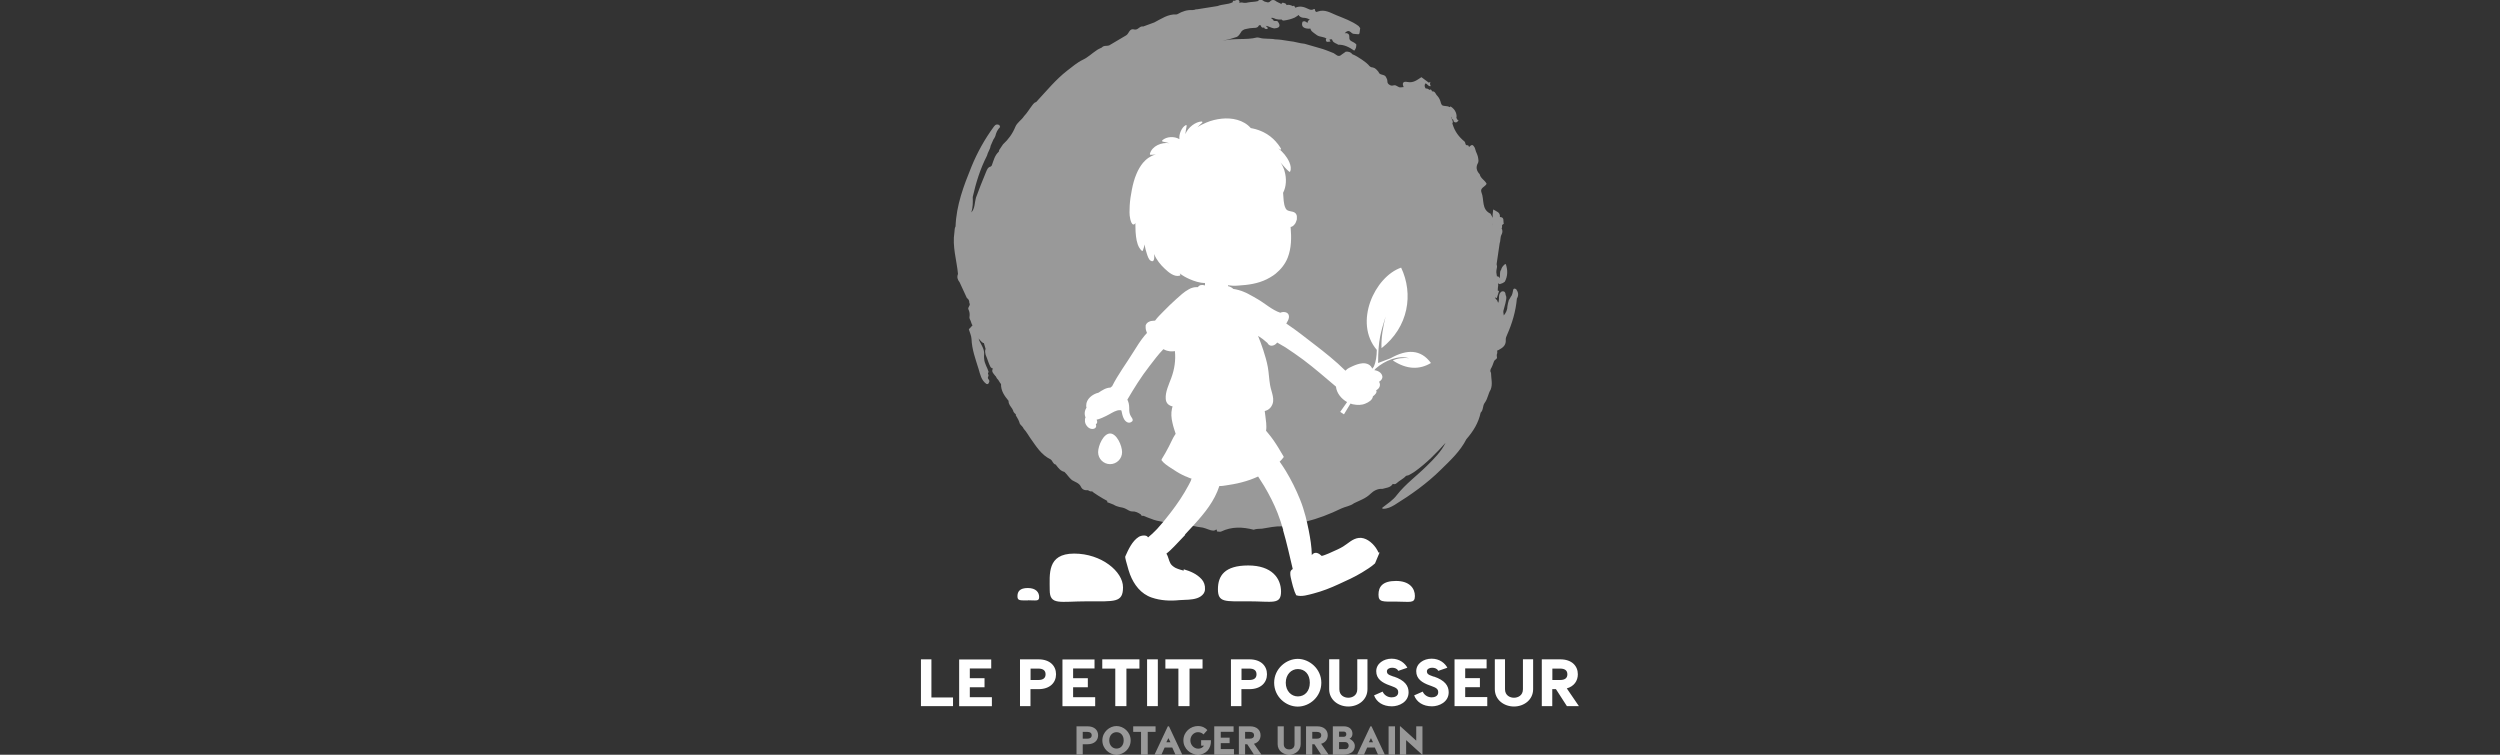
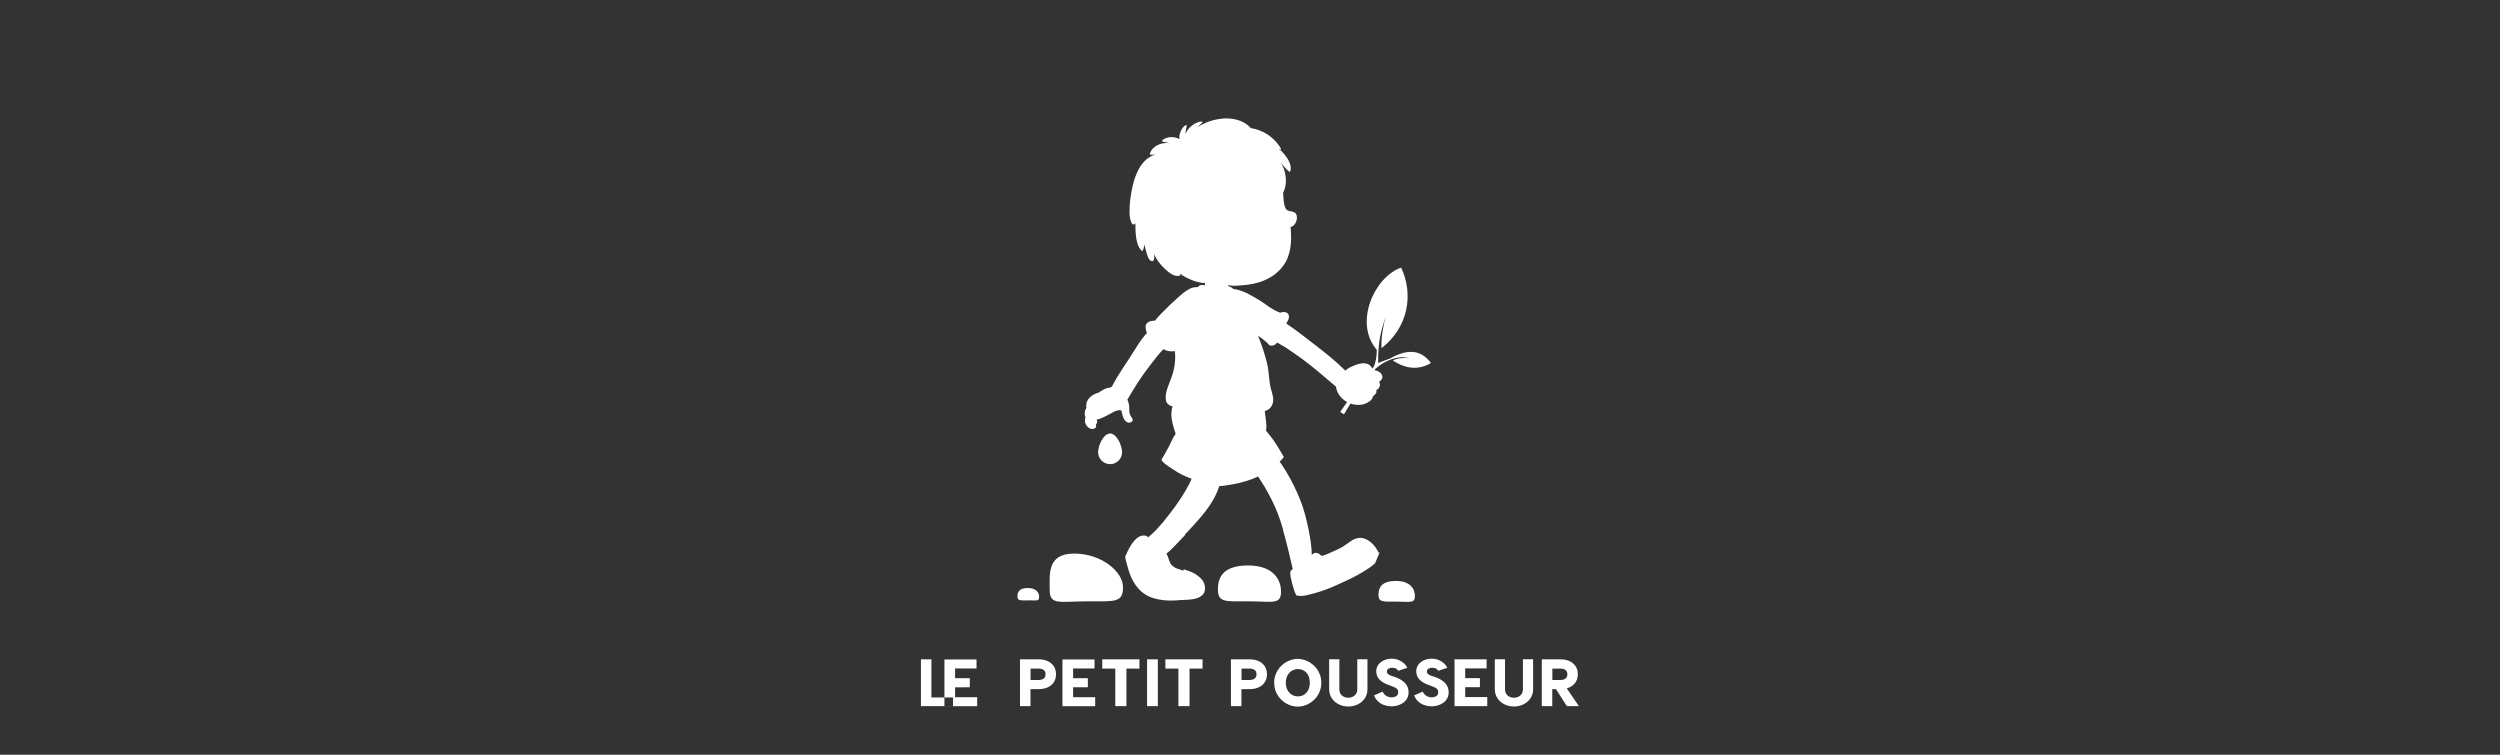
<svg xmlns="http://www.w3.org/2000/svg" id="Calque_1" viewBox="0 0 265 80">
  <rect x="0" y="0" width="265" height="80" fill="#333333" stroke="none" />
  <defs>
    <style>.cls-1{fill-rule:evenodd;}.cls-1,.cls-2{fill:#fff;}.cls-2{opacity:.5;}</style>
  </defs>
  <g id="Le_Petit_Pousseur">
-     <path class="cls-2" d="m153.66,11.36c-.24-.17-.54-.07-.79-.2-.06-.06-.1-.14-.13-.23-.07-.29-.18-.55-.38-.77-.19-.15-.2-.49-.54-.48,0,0-.02.01-.02.02-.01-.04-.03-.09-.05-.13-.03-.03-.06-.06-.09-.09-.05.02-.1.04-.15.05,0,0,0,0,0,0-.1-.1-.22-.16-.37-.15,0,0-.01,0-.02,0-.1-.16-.17-.33-.03-.54.22.03.3.35.57.29-.07-.14-.12-.29-.03-.45-.06.03-.12.05-.18.08-.26-.19-.52-.39-.78-.58-.45.29-.86.64-1.48.51-.48-.1-.59.14-.4.54-.1.01-.2.02-.3.03-.28.05-.45-.27-.73-.22-.15.04-.3.07-.44-.03-.17-.09-.27-.21-.26-.42,0-.16-.08-.29-.15-.43-.16-.33-.68-.14-.79-.54-.17-.2-.32-.41-.6-.47-.23,0-.35-.12-.49-.3-.13-.16-1.07-.87-1.68-1.1-.15-.21-.38-.3-.7-.27-.15.1-.29.21-.44.31-.36.34-.59-.03-.85-.16-.5-.19-.99-.41-1.51-.54-.52-.14-1.04-.31-1.56-.45-.54-.04-1.05-.24-1.58-.28-.3-.06-.61-.08-.91-.14-.21-.04-.42-.03-.64-.05-.3-.07-.6-.04-.9-.07-.12,0-.24-.01-.36-.02-.22-.01-.43-.11-.65-.11-.61.16-1.24.16-1.87.17-.19.01-.38.01-.57.02-.41.01-.82.11-1.24.13.52-.04,1.02-.21,1.51-.37.06-.03.12-.06.17-.11.1-.09.17-.2.24-.31.13-.27.35-.4.64-.44.24-.05.48-.1.73-.1.16,0,.31,0,.45-.09.1-.05.1-.26.28-.19.01,0,.02,0,.04,0,.02.06.05.11.07.16.09.11.19.12.3.06,0,.04.01.08.05.12.08.05.16.07.25.06.06-.02.09-.06.09-.12-.08-.08-.15-.15-.23-.23.32.04.59.24.9.28.17,0,.33-.04.47-.12.08-.07.11-.17.09-.27-.02-.1-.07-.19-.13-.27-.1-.26-.46.02-.55-.26-.05-.07-.21-.12-.18-.17.04-.09.15,0,.23,0,.09.02.17.07.26.1.19.05.39.07.58.05,0,0,.02,0,.03-.01.02.09.11.11.2.12.41-.05.81-.15,1.19-.32.12-.1.29-.15.39-.28h0c.1.18.27.27.47.3.27.01.52.05.74.22-.06,0-.11.03-.16.08-.06.07-.09.16-.09.25-.14-.08-.26-.23-.45-.16l-.03.03-.04-.02c-.16.41-.02.66.42.74.06,0,.13.02.19.02.07,0,.14,0,.2-.02.04.09.07.18.13.26.18.18.39.31.59.46.31.2.73.13,1.02.37-.03,0-.05,0-.08.01-.05.47.27.28.49.28-.04-.07-.09-.13-.13-.2,0,0,0,0,0,0,.14-.03.29-.12.34.12.13.24.41.28.61.42.65-.02,1.18.28,1.69.63.19-.2.22-.43.22-.66-.14-.16-.33-.25-.51-.34-.16-.08-.25-.21-.23-.4,0-.13,0-.25-.09-.36-.14-.11-.27-.12-.4-.07.06-.08.12-.16.22-.2.23-.14.37.03.52.15.05.04.1.07.16.09.18.03.36.03.54.05.06,0,.11-.05.13-.11.02-.18.05-.36.07-.54-.06-.08-.11-.15-.17-.22-.71-.53-1.56-.82-2.36-1.15-.6-.24-1.22-.66-1.95-.39-.2.11-.28,0-.32-.17.01,0,.01-.03,0-.06,0-.03-.04-.04-.09-.04-.21.14-.39.11-.63-.01-.42-.21-.88-.35-1.35-.12-.05-.07-.09-.15-.14-.22-.04.01-.08.03-.13.05-.21-.1-.43-.19-.67-.11-.04-.2-.21-.2-.36-.25-.15-.01-.17.07-.17.15-.22-.15-.49-.21-.69-.39-.16-.07-.31-.08-.46.04-.13.18-.3.2-.5.11-.27,0-.44-.39-.75-.18-.04.03-.07.07-.11.1-.34.09-.7.07-1.04.14-.22.06-.43.06-.65,0-.1.02-.21.02-.31.01.02-.02.05-.06.07-.1-.17-.44-.47.02-.68-.1-.03.06-.06.13-.08.19-.01,0-.03,0-.04.01-.49.22-1.04.17-1.53.37-.74.12-1.47.23-2.2.35-.12-.04-.21.07-.33.06-.04.01-.09.02-.13.02-.58-.04-1.09.14-1.58.42-.04.02-.08.04-.13.04-.9-.05-1.6.47-2.35.85-.39.14-.78.28-1.17.43-.37-.09-.54.39-.91.32-.57-.18-.58.44-.9.62-.61.35-1.21.71-1.81,1.07-.25.08-.56-.03-.77.22-.19.1-.39.17-.56.3-.49.32-.9.74-1.44.99-.61.29-1.13.75-1.67,1.16-1.21.94-2.16,2.12-3.2,3.23-.05.13-.21.11-.29.2-.18.17-.3.38-.45.57-.07.1-.14.2-.21.3-.12.19-.27.35-.42.52-.26.42-.74.67-.93,1.15-.29.71-.73,1.32-1.3,1.84-.14.19-.25.39-.39.58-.03.06-.05.13-.05.19,0,0,0,0,0,0-.44.39-.56.95-.75,1.47-.03.04-.06.08-.1.11-.33.07-.41.35-.52.61-.37.89-.73,1.79-1.06,2.7-.15.52-.09,1.13-.49,1.56.17-.53.17-1.08.15-1.64.34-1.52.8-2.99,1.51-4.38.08-.37.34-.67.39-1.05.1-.22.19-.44.29-.66.13-.18.23-.37.27-.6.06-.2.16-.38.28-.54.06-.06.12-.12.16-.2l-.08-.2c-.23-.1-.39-.08-.57.16-.97,1.32-1.76,2.74-2.38,4.25-.83,2.04-1.61,4.1-1.69,6.34-.12.19-.08.41-.12.62-.24,1.51.24,2.95.38,4.42-.14.33-.04.62.17.88.26.56.51,1.12.77,1.67.2.12.26.31.26.52.19.26-.22.44-.09.7.1.2.14.42.12.65-.03.12-.03.24.02.36.07.13.12.26.16.4.03.1.07.19.13.27-.06.04-.11.11-.16.17-.08.09-.18.16-.23.26.1.33.26.66.28,1,.04,1.12.43,2.15.75,3.19.17.56.28,1.19.82,1.58.24.09.25-.1.32-.24.02-.13-.06-.22-.13-.31-.04-.08-.03-.16.01-.23.03-.05.04-.1.03-.16-.04-.11-.11-.21.02-.31-.13-.48-.46-.9-.48-1.43-.03-.2,0-.4,0-.6-.02-.58-.45-1.01-.59-1.54.02.03.04.06.06.08.14.14.25.32.44.41.02,0,.04,0,.06,0,.06.21.13.43.19.64-.01.02-.03.04-.04.07-.04.18,0,.36.04.54.19.43.3.89.52,1.3.05.05.1.1.16.14.04,0,.08,0,.1,0-.21.32.03.52.2.74.02.04.04.06.08.08.05.08.1.16.14.25.19.16.26.41.43.59-.02.72.37,1.26.8,1.78-.02.35.22.58.39.84.02.05.04.1.07.13.03.06.05.13.07.2.08.07.12.21.24.23-.01.04-.02.09,0,.14.18.28.34.57.43.9.13.18.33.31.41.53.28.29.46.65.69.97.61.85,1.15,1.78,2.15,2.26.22.14.24.48.53.55.05.01.07.04.08.09.24.3.46.6.86.69.29.27.49.62.8.87.33.21.76.3.94.69.16.35.43.4.75.38.12.07.25.15.4.13.01,0,.03,0,.04-.02.07.12,1.09.76,1.62,1.03-.01.04-.02.09-.02.13.23.1.48.16.7.27.18.12.39.19.6.24.2.04.41.07.6.16.25.1.46.31.75.31.35-.02.64.13.92.32.04.17.17.16.3.15.23.09.46.21.7.28.03.01.06.02.09.03.65.3,2.11.47,2.55.51.04.02.07.01.1,0,.06.06.13.08.21.08.01.07.06.13.13.18.12.12.23.02.34-.02.22,0,.43.09.65.01.42-.09.8.1,1.2.13.41.02.77.22,1.16.33.16.03.33.07.46-.02.26-.2.11.17.22.15.14,0,.3.06.41,0,1.12-.54,2.27-.49,3.44-.19.28-.11.58-.09.88-.11.72-.12,1.44-.28,2.18-.25.19.06.33-.02.46-.15,0,0,0,0,.02-.01.02,0,.04.01.08,0,.69.19,1.27-.18,1.9-.33,1.31-.33,2.56-.81,3.77-1.4.44-.21.95-.25,1.35-.56.61-.3,1.25-.5,1.77-1.02.27-.27.74-.55,1.24-.5.38-.12.82-.11,1.08-.5,0-.01.02-.02.02-.03.14.06.29.04.4-.07.31-.29.72-.46,1-.78.09-.03.18-.05.28-.07.23-.12.45-.25.67-.4,1.21-.87,2.25-1.92,3.24-3.03-.48.96-1.24,1.71-2,2.46-1.04,1.03-2.24,1.9-3.15,3.06-.41.56-1,.92-1.53,1.34-.02,0-.03.03-.03.06,0,.04.02.06.08.07.46.01.86-.19,1.23-.41,1.74-1.08,3.41-2.26,4.87-3.7,1.02-1,2.08-1.97,2.74-3.27h0c.72-.82,1.28-1.72,1.51-2.81.31-.28.19-.73.43-1.04.32-.42.36-.96.63-1.4.24-.59.04-1.19.04-1.78-.1-.13-.08-.27-.03-.41.14-.23.23-.48.32-.74.04-.15.15-.24.27-.33.16-.12,0-.28.06-.41h-.02c.06-.16.09-.31.04-.46.11-.03.21-.1.31-.16.4-.22.65-.5.61-1-.01-.18.07-.37.15-.54.54-1.22.91-2.48,1.03-3.82.21-.35.16-.67-.07-.99-.11-.06-.22-.13-.31.02-.07.26-.07.55-.26.77-.05.09-.1.18-.15.27-.02.03-.04.05-.06.08-.07.21-.11.43-.15.65,0,.39-.16.71-.39.99,0-.16-.07-.32-.04-.49.07-.27.15-.54.22-.82.03-.25.14-.49.07-.74-.02-.04-.03-.08-.05-.12-.02-.26-.1-.44-.41-.38-.42.26-.24.71-.33,1.07,0,.05-.03.09-.05.12-.06-.04-.05-.12-.08-.17-.02-.05-.05-.1-.09-.14-.11-.08-.15-.17-.14-.27.03.04.08.08.16.1.08-.25.16-.51.24-.76-.05-.01-.1-.03-.14-.04,0,0,0-.01,0-.02.01-.18.02-.36.05-.54,0-.08-.01-.15-.03-.22.07.05.14.09.22.1l.06-.03.02-.02s0,0,.01,0c.16-.03.29-.11.42-.21.32-.6.32-1.22.11-1.86-.06-.02-.11,0-.14.04-.17.15-.31.32-.36.55-.1.13-.12.28-.12.44,0,.06,0,.12,0,.18,0,.1-.02.19-.03.29-.03-.07-.08-.14-.15-.19-.05-.03-.09-.03-.14,0-.02-.15-.06-.3-.07-.46,0-.14.02-.28.05-.42.04-.14.03-.28-.02-.43.11-.73.21-1.46.32-2.19.12-.31.04-.66.21-.96.11-.22.12-.44,0-.65.06-.07.05-.17.05-.27,0-.03,0-.05,0-.08.06-.05.12-.1.18-.14-.09-.26.11-.69-.41-.71.05-.52-.37-.58-.71-.8-.02.23-.04.39-.06.55,0,.12.02.23.02.35-.06-.16-.18-.29-.24-.45-.99-.45-.65-1.49-.96-2.24-.21-.5.39-.6.54-.93-.18-.39-.64-.56-.73-1.01-.35-.37-.44-.77-.17-1.22.02-.06.03-.13.04-.19,0-.16-.04-.32-.07-.48-.03-.12-.08-.24-.13-.36-.09-.17-.12-.37-.19-.55-.12-.18-.21-.45-.5-.19-.17.24-.14-.15-.26-.08-.3.02-.2-.28-.33-.4-.6-.49-1.04-1.08-1.26-1.83-.04-.03-.04-.06-.02-.09.12-.25-.09-.42-.14-.64,0-.03,0-.05-.02-.06,0,0,0,0,.01,0,.08,0,.02.13.08.18.05.06.1.13.18.16-.03.1.02.18.12.23.23.08.34-.07.43-.24-.18.1-.13-.18-.25-.18.06-.22.02-.42-.06-.63-.11-.27-.31-.47-.55-.62Zm-44.17,33.57s0-.07.02-.09c0,.03-.01.06-.02.09Zm48.89-20.68s.02,0,.03.01c0,0-.02,0-.03-.01Zm-.22-.6c.01.08.02.15.04.23.01.03.02.07.03.11-.04-.11-.06-.22-.07-.33Zm-42.88,53.34c.73,0,1.12.41,1.12.95s-.39.95-1.12.95h-.51v1.08h-.66v-2.98h1.18Zm-.02,1.31c.29,0,.46-.12.46-.36s-.17-.36-.46-.36h-.49v.72h.49Zm4.59.18c0,.9-.75,1.52-1.5,1.52s-1.5-.62-1.5-1.52.77-1.52,1.5-1.52,1.5.62,1.5,1.52Zm-2.27,0c0,.53.35.87.77.87.45,0,.76-.35.76-.87s-.31-.87-.76-.87c-.42,0-.77.34-.77.87Zm4.91-.9h-.83v2.39h-.71v-2.39h-.83v-.59h2.37v.59Zm2.83,2.39h-.73l-.33-.73h-.81l-.33.73h-.73l1.4-2.98h.12l1.4,2.98Zm-1.68-1.29h.43l-.22-.44-.22.44Zm4.71-.23c.07.96-.59,1.55-1.36,1.55s-1.55-.62-1.55-1.52.76-1.52,1.54-1.52c.46,0,.79.19,1,.43l-.41.46c-.12-.13-.32-.24-.58-.24-.43,0-.81.37-.81.87s.39.88.83.88c.28,0,.49-.12.61-.32h-.3v-.58h1.04Zm2.45.94v.58h-2.09v-2.98h2.05v.58h-1.36v.62h.94v.58h-.94v.63h1.41Zm2.11.58l-.7-1.08h-.23v1.08h-.66v-2.98h1.18c.73,0,1.12.41,1.12.95,0,.43-.24.77-.7.9l.78,1.13h-.77Zm-.93-1.67h.49c.29,0,.46-.12.46-.36s-.17-.36-.46-.36h-.49v.72Zm5.89.59c0,.69-.6,1.11-1.22,1.11s-1.22-.42-1.22-1.11v-1.9h.65v1.91c0,.41.33.54.57.54s.57-.13.57-.54v-1.91h.65v1.9Zm2.16,1.08l-.7-1.08h-.23v1.08h-.66v-2.98h1.18c.73,0,1.12.41,1.12.95,0,.43-.24.77-.7.9l.78,1.13h-.77Zm-.93-1.67h.49c.29,0,.46-.12.46-.36s-.17-.36-.46-.36h-.49v.72Zm4.51.78c0,.53-.41.89-1.12.89h-1.21v-2.98h1.16c.5,0,.92.24.92.8,0,.19-.09.41-.31.52.38.19.56.47.56.76Zm-1.17-.98c.16,0,.27-.09.27-.28s-.12-.27-.27-.27h-.5v.55h.5Zm.13,1.31c.28,0,.39-.19.39-.37s-.12-.38-.39-.38h-.63v.75h.63Zm4.22.56h-.73l-.33-.73h-.81l-.33.73h-.73l1.4-2.98h.12l1.4,2.98Zm-1.68-1.29h.43l-.22-.44-.22.44Zm2.76,1.29h-.68v-2.98h.68v2.98Zm2.91,0h-.06l-1.67-1.52v1.52h-.66v-2.98h.05l1.68,1.52v-1.52h.66v2.98Z" />
-     <path class="cls-1" d="m115.25,63.74c-2.9,0-3.98.46-3.98-1.2s-.31-3.86,2.59-3.86,5.18,1.91,5.18,3.57-.89,1.49-3.79,1.49Zm-6.28-.11c.86,0,1.18.14,1.18-.35s-.34-.95-1.2-.95-1.1.38-1.1.87.26.44,1.12.44Zm39-2.05c-1.44,0-1.85.63-1.85,1.45s.44.74,1.88.74,1.98.23,1.98-.59-.57-1.6-2.01-1.6Zm-12.18,1.14c0-1.43-.98-2.78-3.48-2.78s-3.21,1.09-3.21,2.52.76,1.28,3.26,1.28,3.43.4,3.43-1.03Zm-37.06,7.17h-1.11v4.96h3.4v-.92h-2.29v-4.04Zm4.07,2.96h1.56v-.96h-1.56v-1.03h2.27v-.96h-3.4v4.96h3.47v-.96h-2.34v-1.04Zm9.14-1.38c0,.89-.65,1.58-1.86,1.58h-.85v1.8h-1.11v-4.96h1.96c1.21,0,1.86.69,1.86,1.58Zm-1.11,0c0-.41-.28-.6-.77-.6h-.82v1.21h.82c.49,0,.77-.19.77-.6Zm2.92,1.38h1.56v-.96h-1.56v-1.03h2.27v-.96h-3.4v4.96h3.47v-.96h-2.34v-1.04Zm3.09-1.98h1.38v3.98h1.18v-3.98h1.38v-.98h-3.94v.98Zm4.75,3.98h1.14v-4.96h-1.14v4.96Zm1.94-3.98h1.38v3.98h1.18v-3.98h1.38v-.98h-3.94v.98Zm10.77.6c0,.89-.65,1.58-1.86,1.58h-.85v1.8h-1.11v-4.96h1.96c1.21,0,1.86.69,1.86,1.58Zm-1.11,0c0-.41-.28-.6-.77-.6h-.82v1.21h.82c.49,0,.77-.19.77-.6Zm6.87.9c0,1.5-1.25,2.53-2.5,2.53s-2.5-1.04-2.5-2.53,1.28-2.53,2.5-2.53,2.5,1.04,2.5,2.53Zm-1.22,0c0-.89-.52-1.45-1.27-1.45-.69,0-1.28.57-1.28,1.45s.59,1.45,1.28,1.45c.75,0,1.27-.57,1.27-1.45Zm5.03.69c0,.68-.55.9-.95.9s-.95-.22-.95-.9v-3.18h-1.08v3.17c0,1.14.98,1.84,2.03,1.84s2.03-.7,2.03-1.84v-3.17h-1.08v3.18Zm3.88-1.33l-.14-.05c-.5-.16-.6-.3-.6-.52,0-.23.25-.38.55-.38s.54.1.66.33l.96-.33c-.25-.47-.82-.96-1.67-.96s-1.63.52-1.63,1.33.62,1.22,1.42,1.5l.14.05c.59.21.77.34.77.69,0,.4-.38.53-.7.53-.45,0-.82-.28-.95-.61l-.91.4c.26.71.94,1.16,1.89,1.16.74,0,1.77-.44,1.77-1.49,0-.68-.39-1.27-1.58-1.67Zm4.24,0l-.14-.05c-.5-.16-.6-.3-.6-.52,0-.23.25-.38.55-.38s.54.1.66.33l.96-.33c-.25-.47-.81-.96-1.67-.96s-1.63.52-1.63,1.33.62,1.22,1.42,1.5l.14.05c.59.21.77.34.77.69,0,.4-.38.53-.69.53-.45,0-.82-.28-.95-.61l-.91.4c.26.71.94,1.16,1.89,1.16.74,0,1.77-.44,1.77-1.49,0-.68-.39-1.27-1.58-1.67Zm3.32,1.11h1.56v-.96h-1.56v-1.03h2.27v-.96h-3.4v4.96h3.47v-.96h-2.34v-1.04Zm6.12.22c0,.68-.55.9-.95.9s-.95-.22-.95-.9v-3.18h-1.08v3.17c0,1.14.98,1.84,2.03,1.84s2.03-.7,2.03-1.84v-3.17h-1.08v3.18Zm5.94,1.79h-1.28l-1.16-1.8h-.39v1.8h-1.11v-4.96h1.96c1.21,0,1.86.69,1.86,1.58,0,.71-.4,1.28-1.17,1.5l1.29,1.89Zm-1.23-3.38c0-.41-.28-.6-.77-.6h-.82v1.21h.82c.49,0,.77-.19.77-.6Zm-40.68-10.98c-.05-.02-.1-.03-.16-.05-.06-.02-.11-.03-.17-.05,0,0,0,0-.01,0-.17-.05-.34-.11-.51-.19,0,0,0,0,0,0-.05-.03-.1-.05-.15-.09,0,0,0,0,0,0-.1-.06-.19-.14-.27-.22-.05-.06-.1-.12-.13-.18-.18-.32-.22-.72-.42-1.03.31-.23.58-.51.83-.76.39-.4.78-.81,1.17-1.23-.02,0-.04,0-.05-.01.32-.35.65-.7.97-1.05,1.14-1.25,2.17-2.51,2.69-4.11.02,0,.05,0,.07,0,.03,0,.06,0,.09,0,.07,0,.14-.02.21-.02.03,0,.05,0,.08-.01.09-.01.18-.03.27-.04.1-.02.21-.03.31-.05.6-.09,1.21-.22,1.79-.4h0c.16-.05.31-.1.46-.15.28-.1.56-.22.83-.34.22.33.43.67.64,1.01.55.93,1.04,1.88,1.43,2.88.23.58.42,1.18.59,1.78,0,0-.01,0-.02.01.4,1.36.7,2.75,1.03,4.13-.15.08-.25.2-.26.39-.02.32.08.64.15.95.08.34.17.67.29,1,0,.02,0,.04.02.05,0,.01,0,.02.01.04,0,0,.01,0,.01.02.06.11.11.22.15.33.58.19,1.28-.05,1.84-.19.92-.24,1.81-.59,2.67-.99.84-.38,1.68-.76,2.47-1.24.45-.28.96-.58,1.37-.96,0,0,0,0,0,0l.45-1.07v-.15s-.05.07-.07.1c0,0,0,0,0-.01-.04-.09-.08-.17-.13-.26,0,0,0,0,0,0-.05-.09-.1-.17-.16-.26,0,0,0,0,0,0h0c-.44-.62-1.12-1.13-1.81-1.05-.67.08-1.12.58-1.66.91-.36.22-.75.39-1.14.56-.24.11-.49.23-.75.32-.06.02-.12.04-.17.06-.01,0-.02,0-.03.01-.06.02-.12.04-.18.05-.28-.27-.64-.47-.94-.21-.05.04-.08.08-.11.13-.01-.89-.16-1.78-.33-2.65-.1-.49-.21-.98-.33-1.46,0,0,0,0,0,0-.16-.61-.35-1.21-.59-1.8-.42-1.04-.92-2.05-1.5-3.01-.18-.29-.37-.59-.57-.87,0,0,0,0,0,0-.03-.04-.06-.08-.09-.12.15-.15.3-.3.42-.47.02-.02.01-.06,0-.08-.18-.31-.36-.62-.56-.94-.02-.03-.03-.05-.05-.08-.03-.05-.07-.11-.1-.16-.04-.06-.07-.11-.11-.17-.03-.05-.06-.1-.1-.15-.04-.06-.08-.12-.12-.18-.03-.05-.06-.09-.1-.14-.04-.06-.09-.13-.14-.19-.03-.04-.06-.08-.09-.12-.05-.07-.1-.14-.16-.2-.03-.03-.05-.07-.08-.1-.08-.1-.16-.2-.25-.3.09-.52-.02-1.12-.08-1.63-.02-.15-.04-.3-.06-.46.21-.05.41-.15.57-.32.03-.04.06-.07.09-.11.01-.02.03-.04.04-.06h0s0,0,0,0c.46-.7,0-1.48-.13-2.25-.11-.63-.13-1.28-.24-1.91-.11-.61-.29-1.21-.48-1.8-.17-.51-.35-1.02-.56-1.52.16.12.34.22.5.34.17.13.33.27.49.41.1.19.27.33.52.29.22-.03.39-.16.52-.33.3.17.6.34.89.52.64.42,1.26.85,1.87,1.3,1.2.9,2.32,1.88,3.47,2.85.07.69.57,1.3,1.18,1.64-.24.34-.49.69-.73,1.04l.4.26c.23-.38.46-.76.69-1.14.09.03.17.06.26.08h0s.01,0,.02,0c.43.09.89.1,1.3-.08.34-.14.75-.37.8-.77.2-.14.49-.42.34-.64.08-.04.15-.09.21-.15.22-.21.25-.51.1-.75.22-.14.38-.33.35-.57-.06-.39-.47-.62-.85-.66.05-.06.1-.12.15-.18.96-.84,2.43-1.45,3.53-1.08-.57-.09-1.28,0-1.72.23,1.49.98,2.83.99,4.04.27-1.07-1.46-2.54-1.49-4.29-.5l-1.31.5c0-2.44.28-3.26.8-4.94-.28,1.1-.49,2.27-.44,3.37,2.88-2.24,3.4-5.76,2.08-8.54-2.8.96-5.06,5.82-2.58,8.72-.01.65-.08,1.26-.33,1.8-.05.06-.1.13-.16.19-.12-.38-.54-.61-1.03-.57-.36.03-.72.16-1.05.31-.23.11-.55.23-.72.45,0,0-.01,0-.02,0l-.02.02c-1.03-1.02-2.16-1.92-3.31-2.8-.9-.69-1.81-1.42-2.76-2.06,0,0,0,0,0,0-.07-.05-.14-.09-.2-.14,0-.01.02-.03.03-.04,0-.01.02-.02.02-.03.02-.02.03-.04.04-.07,0,0,0,0,0-.01.12-.19.22-.4.2-.63-.04-.44-.57-.52-.92-.36-.87-.29-1.58-.96-2.37-1.42-.16-.09-.33-.19-.5-.29h0s0,0,0,0c-.16-.09-.32-.17-.48-.26-.01,0-.02-.01-.03-.02-.08-.04-.16-.08-.24-.12,0,0,0,0,0,0-.08-.04-.16-.07-.24-.1-.01,0-.03-.01-.04-.02-.08-.03-.16-.06-.24-.09-.01,0-.03,0-.04-.01-.07-.02-.14-.05-.22-.07-.01,0-.02,0-.04-.01-.08-.02-.16-.04-.24-.06-.02,0-.03,0-.05-.01-.08-.02-.16-.03-.24-.04,0,0,0,0,0,0-.1-.09-.2-.17-.33-.22-.07-.03-.16-.08-.24-.07,0-.03,0-.07,0-.1l.54.05c.19,0,.38,0,.56-.02,1.02-.06,2.06-.2,3.01-.67.1-.05.21-.11.31-.17,0,0,.01,0,.01,0,.1-.06.2-.13.3-.19,0,0,0,0,.01,0,.1-.07.2-.14.3-.22,0,0,0,0,0,0,.55-.45,1.02-1.02,1.29-1.71.4-1.03.4-2.12.31-3.22,0-.01,0-.02-.01-.03.03,0,.06-.01.09-.02.01,0,.02,0,.03-.01.02,0,.04-.02.06-.03.01,0,.02-.01.03-.02.02-.01.03-.02.05-.03.01,0,.02-.02.03-.03.02-.01.03-.03.05-.04.01-.01.02-.02.03-.03.01-.02.03-.03.04-.05.01-.01.02-.02.03-.04.01-.02.02-.03.04-.05,0-.01.02-.03.03-.04.01-.02.02-.04.03-.06,0-.02.02-.03.02-.05.02-.03.03-.06.04-.1,0-.02.01-.04.02-.06,0-.02.01-.03.02-.05,0-.02.01-.04.02-.06,0-.02,0-.03.01-.05,0-.02,0-.04,0-.06,0-.02,0-.03,0-.05,0-.02,0-.04,0-.06,0-.01,0-.03,0-.04,0-.02,0-.04,0-.06,0-.01,0-.03,0-.04,0-.02,0-.04-.01-.06,0-.01,0-.02-.01-.04,0-.02-.01-.04-.02-.06h0c-.03-.06-.06-.12-.11-.17-.29-.29-.84-.1-1.04-.51-.25-.49-.21-1.1-.27-1.65.35-.66.38-1.52.16-2.28,0,0,0-.01,0-.02-.02-.06-.04-.12-.06-.19,0-.01-.01-.03-.02-.04-.02-.05-.04-.1-.06-.15-.01-.02-.02-.05-.03-.07-.02-.04-.04-.08-.06-.12-.02-.03-.04-.07-.05-.1-.02-.03-.03-.06-.05-.08-.03-.06-.07-.12-.11-.17.31.34.59.71.94.99.03.02.08,0,.09-.03.25-.57-.26-1.4-.59-1.8-.2-.25-.42-.46-.67-.65.08.04.15.09.23.13.04.02.09-.03.06-.07,0,0,0-.01-.01-.02,0,0,.01-.02,0-.03-.05-.09-.11-.17-.17-.26-.04-.06-.08-.11-.12-.17-.02-.02-.03-.04-.05-.06-.05-.07-.11-.14-.17-.2,0,0,0,0,0-.01-.38-.43-.83-.78-1.34-1.03-.36-.17-.74-.31-1.13-.39-.07-.01-.14-.03-.21-.04-.77-.88-2.01-1.11-3.07-1-.57.06-1.13.19-1.66.42-.31.14-.65.28-.93.5.15-.18.33-.33.51-.49.05-.04,0-.13-.05-.13-.64.01-1.46.62-1.74,1.34.03-.29.08-.58.14-.87.01-.07-.04-.11-.1-.08-.42.21-.74.96-.67,1.48-.55-.32-1.34-.29-1.81.12-.04.04-.02.13.03.14.24.04.47.11.71.17-.8-.12-1.83.28-2.06,1.13-.01.05.02.1.07.1.19,0,.38-.01.57-.05-.06.02-.12.04-.18.06-.02,0-.03.01-.05.02-.05.02-.11.04-.16.07,0,0,0,0-.01,0-.06.03-.11.06-.17.09-.01,0-.02.01-.03.02-.05.03-.1.06-.15.09,0,0,0,0-.01,0-.05.04-.11.08-.16.12,0,0,0,0-.01,0-.05.04-.1.08-.15.13,0,0,0,0,0,0-.1.09-.2.2-.29.3h0c-.28.34-.51.74-.69,1.17h0c-.06.13-.11.27-.16.41,0,0,0,0,0,0-.05.14-.09.28-.13.42,0,0,0,0,0,0-.04.14-.08.28-.11.42,0,0,0,0,0,.01-.03.14-.06.28-.09.42-.11.56-.2,1.12-.23,1.7-.02.45-.05.96.06,1.41h0s.01.06.02.08c.04.15.13.48.31.5.1,0,.17-.07.21-.17,0,.16,0,.31.01.47,0,.32.02.65.06.97.07.56.21,1.17.63,1.53.03.02.07,0,.09-.03.09-.21.14-.44.2-.66.03.33.12.66.22.96.08.25.19.64.42.77.38.22.4-.28.36-.71.24.61.68,1.14,1.12,1.55.42.4,1.02.91,1.61.74.05-.01.06-.07.04-.12-.02-.04-.04-.08-.06-.12.32.25.68.45,1.05.61.5.22,1.07.41,1.63.41,0,.02,0,.04,0,.06,0,.07,0,.13,0,.2-.31-.1-.6-.06-.75.18-.05,0-.1,0-.15,0-.01,0-.03,0-.04,0-.04,0-.07,0-.11.01-.01,0-.03,0-.05,0-.05,0-.09.02-.14.03-.01,0-.03,0-.04.01-.03,0-.07.02-.1.03-.02,0-.04.01-.06.02-.03,0-.05.02-.08.03-.02,0-.04.02-.06.03-.04.02-.08.04-.12.06-.51.27-.98.72-1.36,1.06-.47.42-.91.85-1.35,1.3-.29.3-.63.62-.88.97-.05,0-.1,0-.15.01h-.01s-.05,0-.07.01c0,0-.01,0-.02,0-.02,0-.04,0-.07.01,0,0-.02,0-.03,0-.02,0-.04,0-.06.01-.01,0-.02,0-.03,0-.02,0-.04.01-.05.02-.01,0-.02,0-.03.01-.02,0-.03.01-.05.02-.01,0-.02,0-.03.01-.02,0-.03.01-.04.02-.01,0-.02.01-.04.02-.01,0-.03.01-.04.02-.01,0-.02.01-.03.02-.01,0-.02.02-.04.03-.01,0-.02.02-.03.03-.01,0-.02.02-.03.03-.01.01-.02.02-.03.03,0,.01-.02.02-.03.03,0,.01-.02.02-.02.04,0,.01-.01.02-.02.03,0,.01-.01.03-.02.04,0,.01-.01.02-.02.04,0,.02,0,.03-.01.05,0,.01,0,.02,0,.04,0,.02,0,.04,0,.06,0,.01,0,.02,0,.03,0,.03,0,.07,0,.11.01.19.07.37.14.54-.06.06-.12.12-.17.19-.01.01-.02.03-.04.04-.47.56-.87,1.2-1.24,1.8-.75,1.22-1.61,2.35-2.25,3.63h0s-.02.01-.02.01c0,0,0,0-.01,0,0,0,0,0,0,0,0,0,0,0,0,0-.04.04-.09.08-.14.12-.46,0-.89.29-1.27.54-.65.15-1.3.68-1.3,1.34,0,0,0,0,0,.01,0,.08,0,.17.03.24-.22.33-.24.71-.1,1.03-.01.03-.03.05-.04.08,0,0,0,.02,0,.03,0,.02-.01.04-.02.06,0,.01,0,.02,0,.03,0,.02,0,.04,0,.06,0,.01,0,.02,0,.03,0,.02,0,.04,0,.06,0,0,0,.02,0,.03,0,.02,0,.04,0,.07,0,0,0,.02,0,.02,0,.02.01.05.02.07,0,0,0,.01,0,.02,0,.03.02.05.03.08,0,0,0,0,0,.01.01.03.03.06.04.09,0,0,0,0,0,0,.1.19.26.36.43.43.28.12.6.04.66-.19,0,0,0,0,0,0,.02-.07,0-.16-.03-.26.02-.01.04-.03.06-.04.09-.09.1-.19.07-.3h0s-.01-.05-.02-.07c0,0,0,0,0,0,0-.02-.02-.05-.03-.07,0,0,0,0,0,0,.07-.01.13-.03.2-.05.02,0,.04-.01.06-.02.05-.01.1-.03.14-.05.02,0,.04-.01.05-.02.05-.02.1-.04.15-.06.01,0,.02-.01.04-.02.24-.1.47-.22.71-.35.26-.14.76-.47,1.12-.43.01,0,.02,0,.03,0,.01,0,.03,0,.04,0,0,0,.02,0,.02,0,.02,0,.04.02.06.03,0,0,0,0,.01,0,.07.31.12.63.28.91.19.33.55.54.87.23.1-.1.03-.26-.03-.35-.19-.27-.28-.48-.29-.82,0-.33,0-.66-.13-.97-.02-.05-.05-.1-.07-.15.72-1.23,1.46-2.42,2.34-3.55.46-.59.93-1.24,1.48-1.8.08.04.16.08.24.11h0c.06.02.11.04.17.06,0,0,.02,0,.03,0,.06.02.12.03.18.04,0,0,0,0,0,0,.06.01.11.02.17.02.01,0,.03,0,.04,0,.06,0,.12,0,.18,0,.07,0,.14-.01.21-.03.1.98-.04,1.91-.38,2.84-.25.69-.65,1.48-.59,2.23.03.48.34.71.73.8,0,.03-.02.06-.03.08-.01.05-.03.1-.04.15,0,0,0,0,0,0h0c-.11.49-.07,1,.05,1.5.05.23.11.45.18.67,0,.02.01.04.02.06.04.15.09.29.14.44-.05.06-.09.13-.13.2-.01.02-.02.04-.03.05-.03.06-.07.11-.1.17,0,.01-.01.03-.02.04-.04.07-.08.14-.11.22,0,0,0,.02-.01.02-.11.21-.21.43-.31.63-.24.47-.5.93-.78,1.38-.01.02-.01.04,0,.06,0,.01,0,.03,0,.04.26.34.62.57.97.8.4.26.8.53,1.23.74.11.05.23.11.34.16,0,0,.01,0,.02,0,.09.04.17.07.26.11.01,0,.03.01.04.02.08.03.16.06.24.09.02,0,.05.02.07.02,0,0,0,0,.01,0-.04.07-.06.15-.08.23-.07.14-.15.29-.22.43-.55,1.04-1.21,2.02-1.93,2.95-.15.19-.3.39-.46.58-.09.11-.18.22-.27.34,0,0-.01.02-.02.03-.18.22-.37.43-.56.64-.01.01-.02.02-.03.04-.09.1-.18.2-.28.29-.02.02-.03.03-.05.05-.1.1-.2.19-.3.29,0,0,0,0,0,0-.1.09-.2.18-.3.26-.02.02-.04.03-.05.05-.02.02-.05.04-.07.05-.12-.3-.73-.22-.99-.05-.69.44-1.09,1.33-1.42,2.07-.05.11.18.84.2.92.09.33.18.67.3.98.42,1.09,1.15,2.07,2.31,2.46.94.32,1.93.37,2.91.27.33-.03.67-.02,1.01-.05.57-.04,1.25-.16,1.59-.67.02-.03.04-.06.05-.1,0,0,0-.02.01-.03.01-.02.02-.05.03-.07,0-.01,0-.02.01-.03,0-.02.01-.05.02-.08,0-.01,0-.02,0-.03,0-.03.01-.06.01-.09,0,0,0-.01,0-.02.03-.37-.11-.78-.35-1.04-.52-.57-1.18-.85-1.9-1.06Zm-6.52-12.56c0-.7-.57-1.98-1.27-1.98s-1.27,1.28-1.27,1.98.57,1.27,1.27,1.27,1.27-.57,1.27-1.27Z" />
+     <path class="cls-1" d="m115.25,63.74c-2.9,0-3.98.46-3.98-1.2s-.31-3.86,2.59-3.86,5.18,1.91,5.18,3.57-.89,1.49-3.79,1.49Zm-6.28-.11c.86,0,1.18.14,1.18-.35s-.34-.95-1.2-.95-1.1.38-1.1.87.26.44,1.12.44Zm39-2.05c-1.44,0-1.85.63-1.85,1.45s.44.74,1.88.74,1.98.23,1.98-.59-.57-1.6-2.01-1.6Zm-12.18,1.14c0-1.43-.98-2.78-3.48-2.78s-3.21,1.09-3.21,2.52.76,1.28,3.26,1.28,3.43.4,3.43-1.03Zm-37.06,7.17h-1.11v4.96h3.4v-.92h-2.29v-4.04Zm4.07,2.96v-.96h-1.56v-1.03h2.27v-.96h-3.4v4.96h3.47v-.96h-2.34v-1.04Zm9.14-1.38c0,.89-.65,1.58-1.86,1.58h-.85v1.8h-1.11v-4.96h1.96c1.21,0,1.86.69,1.86,1.58Zm-1.11,0c0-.41-.28-.6-.77-.6h-.82v1.21h.82c.49,0,.77-.19.77-.6Zm2.92,1.38h1.56v-.96h-1.56v-1.03h2.27v-.96h-3.4v4.96h3.47v-.96h-2.34v-1.04Zm3.09-1.98h1.38v3.98h1.18v-3.98h1.38v-.98h-3.94v.98Zm4.75,3.98h1.14v-4.96h-1.14v4.96Zm1.94-3.98h1.38v3.98h1.18v-3.98h1.38v-.98h-3.94v.98Zm10.77.6c0,.89-.65,1.58-1.86,1.58h-.85v1.8h-1.11v-4.96h1.96c1.21,0,1.86.69,1.86,1.58Zm-1.11,0c0-.41-.28-.6-.77-.6h-.82v1.21h.82c.49,0,.77-.19.77-.6Zm6.87.9c0,1.5-1.25,2.53-2.5,2.53s-2.5-1.04-2.5-2.53,1.28-2.53,2.5-2.53,2.5,1.04,2.5,2.53Zm-1.22,0c0-.89-.52-1.45-1.27-1.45-.69,0-1.28.57-1.28,1.45s.59,1.45,1.28,1.45c.75,0,1.27-.57,1.27-1.45Zm5.03.69c0,.68-.55.9-.95.9s-.95-.22-.95-.9v-3.18h-1.08v3.17c0,1.14.98,1.84,2.03,1.84s2.03-.7,2.03-1.84v-3.17h-1.08v3.18Zm3.88-1.33l-.14-.05c-.5-.16-.6-.3-.6-.52,0-.23.25-.38.55-.38s.54.1.66.33l.96-.33c-.25-.47-.82-.96-1.67-.96s-1.63.52-1.63,1.33.62,1.22,1.42,1.5l.14.05c.59.21.77.34.77.69,0,.4-.38.53-.7.53-.45,0-.82-.28-.95-.61l-.91.4c.26.71.94,1.16,1.89,1.16.74,0,1.77-.44,1.77-1.49,0-.68-.39-1.27-1.58-1.67Zm4.24,0l-.14-.05c-.5-.16-.6-.3-.6-.52,0-.23.25-.38.55-.38s.54.1.66.33l.96-.33c-.25-.47-.81-.96-1.67-.96s-1.63.52-1.63,1.33.62,1.22,1.42,1.5l.14.05c.59.21.77.34.77.69,0,.4-.38.53-.69.53-.45,0-.82-.28-.95-.61l-.91.4c.26.71.94,1.16,1.89,1.16.74,0,1.77-.44,1.77-1.49,0-.68-.39-1.27-1.58-1.67Zm3.32,1.11h1.56v-.96h-1.56v-1.03h2.27v-.96h-3.4v4.96h3.47v-.96h-2.34v-1.04Zm6.12.22c0,.68-.55.9-.95.9s-.95-.22-.95-.9v-3.18h-1.08v3.17c0,1.14.98,1.84,2.03,1.84s2.03-.7,2.03-1.84v-3.17h-1.08v3.18Zm5.94,1.79h-1.28l-1.16-1.8h-.39v1.8h-1.11v-4.96h1.96c1.21,0,1.86.69,1.86,1.58,0,.71-.4,1.28-1.17,1.5l1.29,1.89Zm-1.23-3.38c0-.41-.28-.6-.77-.6h-.82v1.21h.82c.49,0,.77-.19.77-.6Zm-40.68-10.98c-.05-.02-.1-.03-.16-.05-.06-.02-.11-.03-.17-.05,0,0,0,0-.01,0-.17-.05-.34-.11-.51-.19,0,0,0,0,0,0-.05-.03-.1-.05-.15-.09,0,0,0,0,0,0-.1-.06-.19-.14-.27-.22-.05-.06-.1-.12-.13-.18-.18-.32-.22-.72-.42-1.03.31-.23.58-.51.83-.76.39-.4.78-.81,1.17-1.23-.02,0-.04,0-.05-.01.32-.35.65-.7.97-1.05,1.14-1.25,2.17-2.51,2.69-4.11.02,0,.05,0,.07,0,.03,0,.06,0,.09,0,.07,0,.14-.02.21-.02.03,0,.05,0,.08-.01.09-.01.18-.03.27-.04.1-.02.21-.03.31-.05.6-.09,1.21-.22,1.79-.4h0c.16-.05.31-.1.46-.15.28-.1.56-.22.83-.34.22.33.43.67.64,1.01.55.93,1.04,1.88,1.43,2.88.23.58.42,1.18.59,1.78,0,0-.01,0-.02.01.4,1.36.7,2.75,1.03,4.13-.15.08-.25.2-.26.39-.02.32.08.64.15.95.08.34.17.67.29,1,0,.02,0,.04.02.05,0,.01,0,.02.01.04,0,0,.01,0,.01.02.06.11.11.22.15.33.58.19,1.28-.05,1.84-.19.92-.24,1.81-.59,2.67-.99.84-.38,1.68-.76,2.47-1.24.45-.28.96-.58,1.37-.96,0,0,0,0,0,0l.45-1.07v-.15s-.05.07-.07.1c0,0,0,0,0-.01-.04-.09-.08-.17-.13-.26,0,0,0,0,0,0-.05-.09-.1-.17-.16-.26,0,0,0,0,0,0h0c-.44-.62-1.12-1.13-1.81-1.05-.67.08-1.12.58-1.66.91-.36.22-.75.39-1.14.56-.24.11-.49.23-.75.32-.06.02-.12.04-.17.06-.01,0-.02,0-.03.01-.06.02-.12.04-.18.05-.28-.27-.64-.47-.94-.21-.05.04-.08.08-.11.13-.01-.89-.16-1.78-.33-2.65-.1-.49-.21-.98-.33-1.46,0,0,0,0,0,0-.16-.61-.35-1.21-.59-1.8-.42-1.04-.92-2.05-1.5-3.01-.18-.29-.37-.59-.57-.87,0,0,0,0,0,0-.03-.04-.06-.08-.09-.12.15-.15.3-.3.42-.47.02-.02.01-.06,0-.08-.18-.31-.36-.62-.56-.94-.02-.03-.03-.05-.05-.08-.03-.05-.07-.11-.1-.16-.04-.06-.07-.11-.11-.17-.03-.05-.06-.1-.1-.15-.04-.06-.08-.12-.12-.18-.03-.05-.06-.09-.1-.14-.04-.06-.09-.13-.14-.19-.03-.04-.06-.08-.09-.12-.05-.07-.1-.14-.16-.2-.03-.03-.05-.07-.08-.1-.08-.1-.16-.2-.25-.3.09-.52-.02-1.12-.08-1.63-.02-.15-.04-.3-.06-.46.21-.05.41-.15.57-.32.03-.04.06-.07.09-.11.01-.02.03-.04.04-.06h0s0,0,0,0c.46-.7,0-1.48-.13-2.25-.11-.63-.13-1.28-.24-1.91-.11-.61-.29-1.21-.48-1.8-.17-.51-.35-1.02-.56-1.52.16.12.34.22.5.34.17.13.33.27.49.41.1.19.27.33.52.29.22-.03.39-.16.52-.33.3.17.6.34.89.52.64.42,1.26.85,1.87,1.3,1.2.9,2.32,1.88,3.47,2.85.07.69.57,1.3,1.18,1.64-.24.34-.49.69-.73,1.04l.4.26c.23-.38.46-.76.69-1.14.09.03.17.06.26.08h0s.01,0,.02,0c.43.09.89.1,1.3-.08.34-.14.75-.37.8-.77.2-.14.49-.42.34-.64.08-.04.15-.09.21-.15.22-.21.25-.51.1-.75.22-.14.38-.33.35-.57-.06-.39-.47-.62-.85-.66.05-.06.1-.12.15-.18.96-.84,2.43-1.45,3.53-1.08-.57-.09-1.28,0-1.72.23,1.49.98,2.83.99,4.04.27-1.07-1.46-2.54-1.49-4.29-.5l-1.31.5c0-2.44.28-3.26.8-4.94-.28,1.1-.49,2.27-.44,3.37,2.88-2.24,3.4-5.76,2.08-8.54-2.8.96-5.06,5.82-2.58,8.72-.01.65-.08,1.26-.33,1.8-.05.06-.1.13-.16.19-.12-.38-.54-.61-1.03-.57-.36.03-.72.16-1.05.31-.23.11-.55.23-.72.45,0,0-.01,0-.02,0l-.02.02c-1.03-1.02-2.16-1.92-3.31-2.8-.9-.69-1.81-1.42-2.76-2.06,0,0,0,0,0,0-.07-.05-.14-.09-.2-.14,0-.01.02-.03.03-.04,0-.01.02-.02.02-.03.02-.02.03-.04.04-.07,0,0,0,0,0-.01.12-.19.22-.4.2-.63-.04-.44-.57-.52-.92-.36-.87-.29-1.58-.96-2.37-1.42-.16-.09-.33-.19-.5-.29h0s0,0,0,0c-.16-.09-.32-.17-.48-.26-.01,0-.02-.01-.03-.02-.08-.04-.16-.08-.24-.12,0,0,0,0,0,0-.08-.04-.16-.07-.24-.1-.01,0-.03-.01-.04-.02-.08-.03-.16-.06-.24-.09-.01,0-.03,0-.04-.01-.07-.02-.14-.05-.22-.07-.01,0-.02,0-.04-.01-.08-.02-.16-.04-.24-.06-.02,0-.03,0-.05-.01-.08-.02-.16-.03-.24-.04,0,0,0,0,0,0-.1-.09-.2-.17-.33-.22-.07-.03-.16-.08-.24-.07,0-.03,0-.07,0-.1l.54.05c.19,0,.38,0,.56-.02,1.02-.06,2.06-.2,3.01-.67.1-.05.21-.11.31-.17,0,0,.01,0,.01,0,.1-.06.2-.13.3-.19,0,0,0,0,.01,0,.1-.07.2-.14.3-.22,0,0,0,0,0,0,.55-.45,1.02-1.02,1.29-1.71.4-1.03.4-2.12.31-3.22,0-.01,0-.02-.01-.03.03,0,.06-.01.09-.02.01,0,.02,0,.03-.01.02,0,.04-.02.06-.03.01,0,.02-.01.03-.02.02-.01.03-.02.05-.03.01,0,.02-.02.03-.03.02-.01.03-.03.05-.04.01-.01.02-.02.03-.03.01-.02.03-.03.04-.05.01-.01.02-.02.03-.04.01-.02.02-.03.04-.05,0-.01.02-.03.03-.04.01-.02.02-.04.03-.06,0-.02.02-.03.02-.05.02-.03.03-.06.04-.1,0-.02.01-.04.02-.06,0-.02.01-.03.02-.05,0-.02.01-.04.02-.06,0-.02,0-.03.01-.05,0-.02,0-.04,0-.06,0-.02,0-.03,0-.05,0-.02,0-.04,0-.06,0-.01,0-.03,0-.04,0-.02,0-.04,0-.06,0-.01,0-.03,0-.04,0-.02,0-.04-.01-.06,0-.01,0-.02-.01-.04,0-.02-.01-.04-.02-.06h0c-.03-.06-.06-.12-.11-.17-.29-.29-.84-.1-1.04-.51-.25-.49-.21-1.1-.27-1.65.35-.66.38-1.52.16-2.28,0,0,0-.01,0-.02-.02-.06-.04-.12-.06-.19,0-.01-.01-.03-.02-.04-.02-.05-.04-.1-.06-.15-.01-.02-.02-.05-.03-.07-.02-.04-.04-.08-.06-.12-.02-.03-.04-.07-.05-.1-.02-.03-.03-.06-.05-.08-.03-.06-.07-.12-.11-.17.31.34.59.71.94.99.03.02.08,0,.09-.03.25-.57-.26-1.4-.59-1.8-.2-.25-.42-.46-.67-.65.08.04.15.09.23.13.04.02.09-.03.06-.07,0,0,0-.01-.01-.02,0,0,.01-.02,0-.03-.05-.09-.11-.17-.17-.26-.04-.06-.08-.11-.12-.17-.02-.02-.03-.04-.05-.06-.05-.07-.11-.14-.17-.2,0,0,0,0,0-.01-.38-.43-.83-.78-1.34-1.03-.36-.17-.74-.31-1.13-.39-.07-.01-.14-.03-.21-.04-.77-.88-2.01-1.11-3.07-1-.57.06-1.13.19-1.66.42-.31.14-.65.28-.93.5.15-.18.33-.33.51-.49.05-.04,0-.13-.05-.13-.64.01-1.46.62-1.74,1.34.03-.29.08-.58.14-.87.01-.07-.04-.11-.1-.08-.42.21-.74.96-.67,1.48-.55-.32-1.34-.29-1.81.12-.04.04-.02.13.03.14.24.04.47.11.71.17-.8-.12-1.83.28-2.06,1.13-.01.05.02.1.07.1.19,0,.38-.01.57-.05-.06.02-.12.04-.18.06-.02,0-.03.01-.05.02-.05.02-.11.04-.16.07,0,0,0,0-.01,0-.06.03-.11.06-.17.09-.01,0-.02.01-.03.02-.05.03-.1.06-.15.09,0,0,0,0-.01,0-.05.04-.11.08-.16.12,0,0,0,0-.01,0-.05.04-.1.08-.15.13,0,0,0,0,0,0-.1.09-.2.2-.29.3h0c-.28.34-.51.74-.69,1.17h0c-.06.13-.11.27-.16.41,0,0,0,0,0,0-.05.14-.09.28-.13.42,0,0,0,0,0,0-.04.14-.08.28-.11.42,0,0,0,0,0,.01-.03.14-.06.28-.09.42-.11.56-.2,1.12-.23,1.7-.02.45-.05.96.06,1.41h0s.01.06.02.08c.04.15.13.48.31.5.1,0,.17-.07.21-.17,0,.16,0,.31.01.47,0,.32.02.65.06.97.07.56.21,1.17.63,1.53.03.02.07,0,.09-.03.09-.21.14-.44.2-.66.03.33.12.66.22.96.08.25.19.64.42.77.38.22.4-.28.36-.71.24.61.68,1.14,1.12,1.55.42.4,1.02.91,1.61.74.05-.01.06-.07.04-.12-.02-.04-.04-.08-.06-.12.32.25.68.45,1.05.61.5.22,1.07.41,1.63.41,0,.02,0,.04,0,.06,0,.07,0,.13,0,.2-.31-.1-.6-.06-.75.18-.05,0-.1,0-.15,0-.01,0-.03,0-.04,0-.04,0-.07,0-.11.01-.01,0-.03,0-.05,0-.05,0-.09.02-.14.03-.01,0-.03,0-.04.01-.03,0-.07.02-.1.03-.02,0-.04.01-.06.02-.03,0-.05.02-.08.03-.02,0-.04.02-.06.03-.04.02-.08.04-.12.06-.51.27-.98.72-1.36,1.06-.47.42-.91.85-1.35,1.3-.29.3-.63.62-.88.97-.05,0-.1,0-.15.01h-.01s-.05,0-.07.01c0,0-.01,0-.02,0-.02,0-.04,0-.07.01,0,0-.02,0-.03,0-.02,0-.04,0-.06.01-.01,0-.02,0-.03,0-.02,0-.04.01-.05.02-.01,0-.02,0-.03.01-.02,0-.03.01-.05.02-.01,0-.02,0-.03.01-.02,0-.03.01-.04.02-.01,0-.02.01-.04.02-.01,0-.03.01-.04.02-.01,0-.02.01-.03.02-.01,0-.02.02-.04.03-.01,0-.02.02-.03.03-.01,0-.02.02-.03.03-.01.01-.02.02-.03.03,0,.01-.02.02-.03.03,0,.01-.02.02-.02.04,0,.01-.01.02-.02.03,0,.01-.01.03-.02.04,0,.01-.01.02-.02.04,0,.02,0,.03-.01.05,0,.01,0,.02,0,.04,0,.02,0,.04,0,.06,0,.01,0,.02,0,.03,0,.03,0,.07,0,.11.01.19.07.37.14.54-.06.06-.12.12-.17.19-.01.01-.02.03-.04.04-.47.56-.87,1.2-1.24,1.8-.75,1.22-1.61,2.35-2.25,3.63h0s-.02.01-.02.01c0,0,0,0-.01,0,0,0,0,0,0,0,0,0,0,0,0,0-.04.04-.09.08-.14.12-.46,0-.89.29-1.27.54-.65.15-1.3.68-1.3,1.34,0,0,0,0,0,.01,0,.08,0,.17.03.24-.22.33-.24.71-.1,1.03-.01.03-.03.05-.04.08,0,0,0,.02,0,.03,0,.02-.01.04-.02.06,0,.01,0,.02,0,.03,0,.02,0,.04,0,.06,0,.01,0,.02,0,.03,0,.02,0,.04,0,.06,0,0,0,.02,0,.03,0,.02,0,.04,0,.07,0,0,0,.02,0,.02,0,.02.01.05.02.07,0,0,0,.01,0,.02,0,.03.02.05.03.08,0,0,0,0,0,.01.01.03.03.06.04.09,0,0,0,0,0,0,.1.19.26.36.43.43.28.12.6.04.66-.19,0,0,0,0,0,0,.02-.07,0-.16-.03-.26.02-.01.04-.03.06-.04.09-.09.1-.19.07-.3h0s-.01-.05-.02-.07c0,0,0,0,0,0,0-.02-.02-.05-.03-.07,0,0,0,0,0,0,.07-.01.13-.03.2-.05.02,0,.04-.01.06-.02.05-.01.1-.03.14-.05.02,0,.04-.01.05-.02.05-.02.1-.04.15-.06.01,0,.02-.01.04-.02.24-.1.47-.22.71-.35.26-.14.76-.47,1.12-.43.01,0,.02,0,.03,0,.01,0,.03,0,.04,0,0,0,.02,0,.02,0,.02,0,.04.02.06.03,0,0,0,0,.01,0,.07.31.12.63.28.91.19.33.55.54.87.23.1-.1.03-.26-.03-.35-.19-.27-.28-.48-.29-.82,0-.33,0-.66-.13-.97-.02-.05-.05-.1-.07-.15.72-1.23,1.46-2.42,2.34-3.55.46-.59.93-1.24,1.48-1.8.08.04.16.08.24.11h0c.06.02.11.04.17.06,0,0,.02,0,.03,0,.06.02.12.03.18.04,0,0,0,0,0,0,.06.01.11.02.17.02.01,0,.03,0,.04,0,.06,0,.12,0,.18,0,.07,0,.14-.01.21-.03.1.98-.04,1.91-.38,2.84-.25.69-.65,1.48-.59,2.23.03.48.34.71.73.8,0,.03-.02.06-.03.08-.01.05-.03.1-.04.15,0,0,0,0,0,0h0c-.11.49-.07,1,.05,1.5.05.23.11.45.18.67,0,.02.01.04.02.06.04.15.09.29.14.44-.05.06-.09.13-.13.2-.01.02-.02.04-.03.05-.03.06-.07.11-.1.17,0,.01-.01.03-.02.04-.04.07-.08.14-.11.22,0,0,0,.02-.01.02-.11.21-.21.43-.31.63-.24.47-.5.93-.78,1.38-.01.02-.01.04,0,.06,0,.01,0,.03,0,.04.26.34.62.57.97.8.4.26.8.53,1.23.74.11.05.23.11.34.16,0,0,.01,0,.02,0,.09.04.17.07.26.11.01,0,.03.01.04.02.08.03.16.06.24.09.02,0,.05.02.07.02,0,0,0,0,.01,0-.04.07-.06.15-.08.23-.07.14-.15.29-.22.43-.55,1.04-1.21,2.02-1.93,2.95-.15.19-.3.39-.46.58-.09.11-.18.22-.27.34,0,0-.01.02-.02.03-.18.22-.37.43-.56.64-.01.01-.02.02-.03.04-.09.1-.18.2-.28.29-.02.02-.03.03-.05.05-.1.1-.2.19-.3.29,0,0,0,0,0,0-.1.09-.2.18-.3.26-.02.02-.04.03-.05.05-.02.02-.05.04-.07.05-.12-.3-.73-.22-.99-.05-.69.44-1.09,1.33-1.42,2.07-.05.11.18.84.2.92.09.33.18.67.3.98.42,1.09,1.15,2.07,2.31,2.46.94.32,1.93.37,2.91.27.33-.03.67-.02,1.01-.05.57-.04,1.25-.16,1.59-.67.02-.03.04-.06.05-.1,0,0,0-.02.01-.03.01-.02.02-.05.03-.07,0-.01,0-.02.01-.03,0-.02.01-.05.02-.08,0-.01,0-.02,0-.03,0-.03.01-.06.01-.09,0,0,0-.01,0-.02.03-.37-.11-.78-.35-1.04-.52-.57-1.18-.85-1.9-1.06Zm-6.52-12.56c0-.7-.57-1.98-1.27-1.98s-1.27,1.28-1.27,1.98.57,1.27,1.27,1.27,1.27-.57,1.27-1.27Z" />
  </g>
</svg>